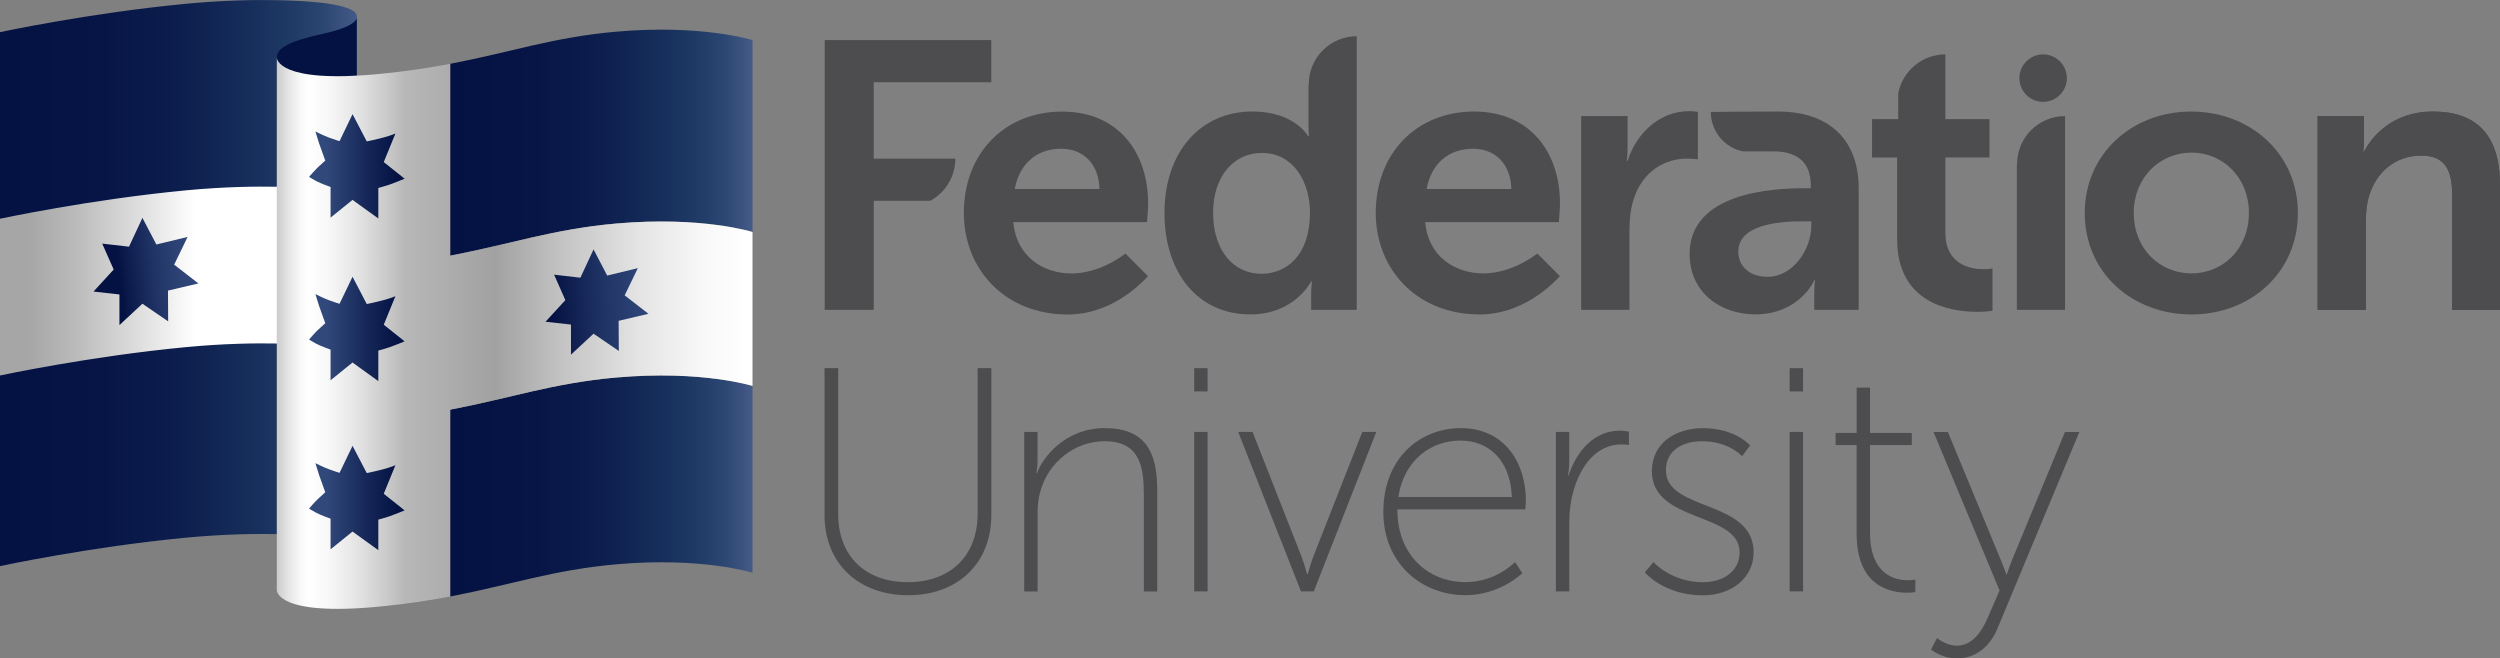
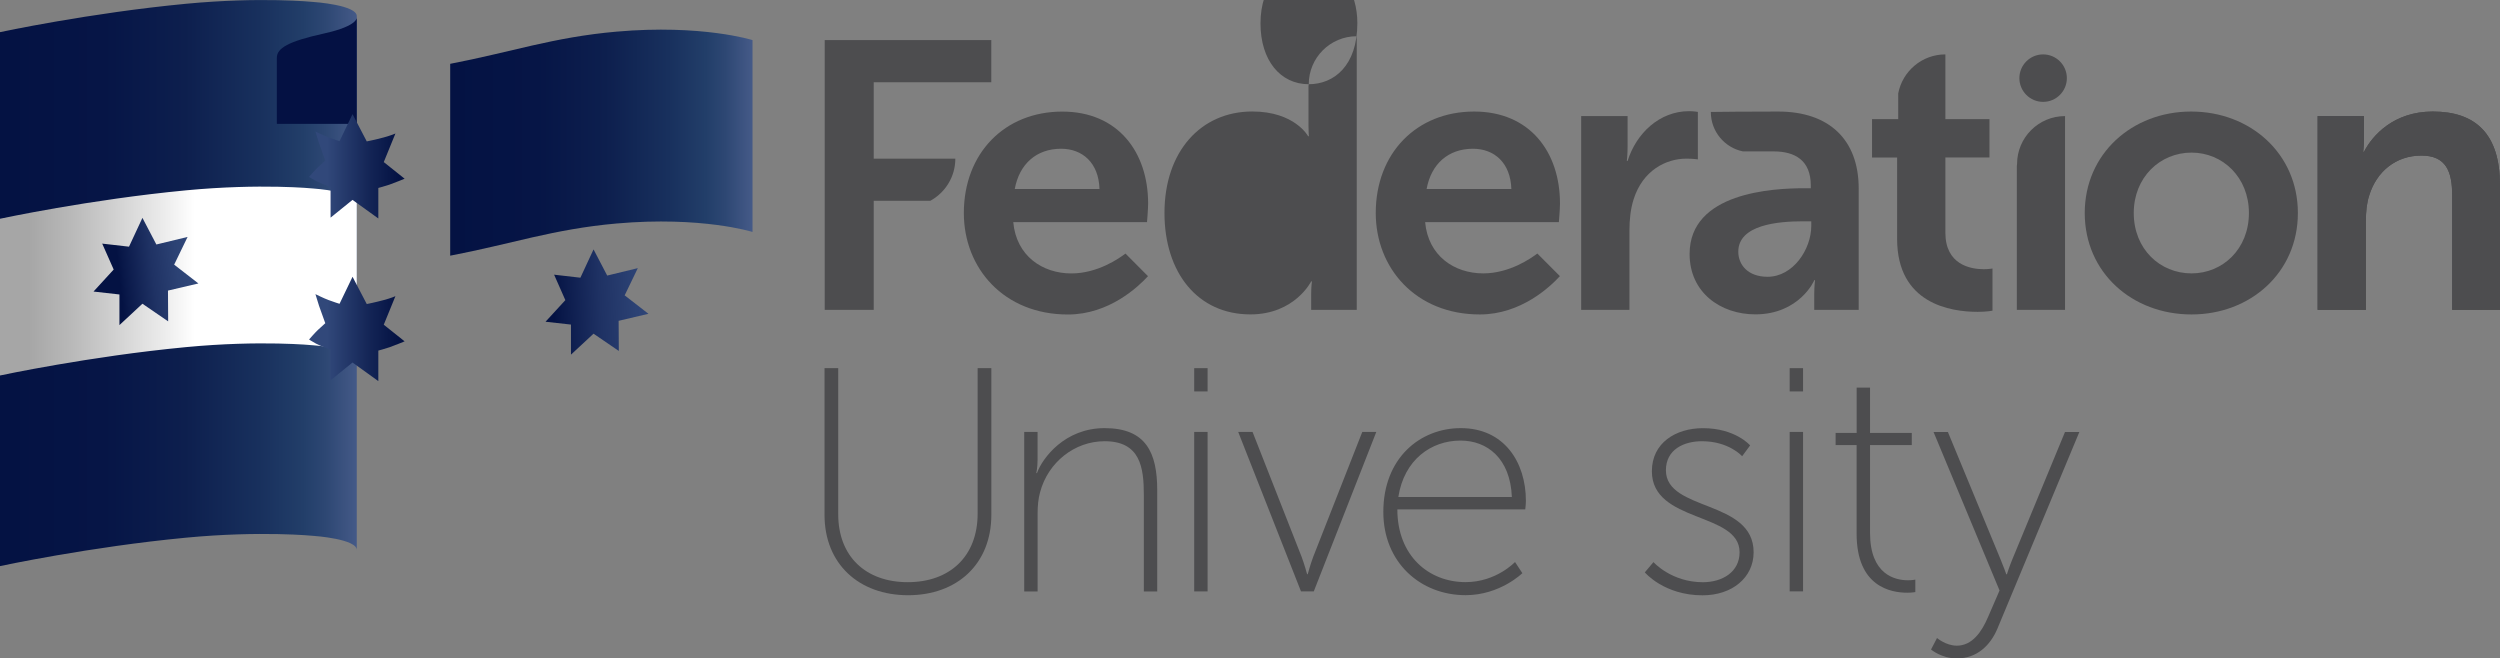
<svg xmlns="http://www.w3.org/2000/svg" xmlns:xlink="http://www.w3.org/1999/xlink" enable-background="new 0 0 538.16 141.73" viewBox="0 0 538.16 141.73">
  <rect x="0" y="0" width="538.16" height="141.73" fill="#808080" stroke="none" />
  <linearGradient id="a">
    <stop offset="0" stop-color="#455a88" />
    <stop offset=".091" stop-color="#2d4773" />
    <stop offset=".155" stop-color="#223e69" />
    <stop offset=".279" stop-color="#18305d" />
    <stop offset=".487" stop-color="#0d1f4e" />
    <stop offset=".716" stop-color="#061546" />
    <stop offset="1" stop-color="#041243" />
  </linearGradient>
  <linearGradient id="b" gradientUnits="userSpaceOnUse" x1="76.975" x2=".721" xlink:href="#a" y1="60.928" y2="60.928" />
  <linearGradient id="c" gradientUnits="userSpaceOnUse" x1="76.807" x2="0" y1="60.499" y2="60.499">
    <stop offset="0" stop-color="#fff" />
    <stop offset=".454" stop-color="#fff" />
    <stop offset=".55" stop-color="#eaeaea" />
    <stop offset=".797" stop-color="#b9b9b9" />
    <stop offset=".919" stop-color="#a6a6a6" />
  </linearGradient>
  <linearGradient id="d" gradientUnits="userSpaceOnUse" x1="161.991" x2="96.916" xlink:href="#a" y1="30.712" y2="30.712" />
  <linearGradient id="e" gradientUnits="userSpaceOnUse" x1="161.991" x2="96.916" xlink:href="#a" y1="104.613" y2="104.613" />
  <linearGradient id="f" gradientUnits="userSpaceOnUse" x1="57.854" x2="160.616" y1="71.731" y2="71.731">
    <stop offset="0" stop-color="#b8b8b8" />
    <stop offset=".01" stop-color="#c4c4c4" />
    <stop offset=".04" stop-color="#e4e4e4" />
    <stop offset=".066" stop-color="#f8f8f8" />
    <stop offset=".083" stop-color="#fff" />
    <stop offset=".125" stop-color="#f8f8f8" />
    <stop offset=".186" stop-color="#e4e4e4" />
    <stop offset=".26" stop-color="#c4c4c4" />
    <stop offset=".284" stop-color="#b8b8b8" />
    <stop offset=".473" stop-color="#a1a1a1" />
    <stop offset=".618" stop-color="#c4c4c4" />
    <stop offset=".776" stop-color="#e4e4e4" />
    <stop offset=".909" stop-color="#f8f8f8" />
    <stop offset="1" stop-color="#fff" />
  </linearGradient>
  <linearGradient id="g">
    <stop offset=".206" stop-color="#31487a" />
    <stop offset=".691" stop-color="#132455" />
    <stop offset="1" stop-color="#041243" />
  </linearGradient>
  <linearGradient id="h" gradientUnits="userSpaceOnUse" x1="66.436" x2="85.745" xlink:href="#g" y1="35.802" y2="35.802" />
  <linearGradient id="i" gradientUnits="userSpaceOnUse" x1="66.436" x2="85.745" xlink:href="#g" y1="70.811" y2="70.811" />
  <linearGradient id="j" gradientUnits="userSpaceOnUse" x1="66.436" x2="85.745" xlink:href="#g" y1="107.209" y2="107.209" />
  <linearGradient id="k">
    <stop offset=".006" stop-color="#31487a" />
    <stop offset=".251" stop-color="#2c4274" />
    <stop offset=".571" stop-color="#1f3264" />
    <stop offset=".932" stop-color="#091849" />
    <stop offset="1" stop-color="#041243" />
  </linearGradient>
  <linearGradient id="l" gradientUnits="userSpaceOnUse" x1="42.332" x2="25.63" xlink:href="#k" y1="57.08" y2="58.876" />
  <linearGradient id="m" gradientUnits="userSpaceOnUse" x1="142.854" x2="119.148" xlink:href="#k" y1="64.219" y2="65.296" />
  <path d="m76.8 118.49c.23-2.5-9.35-3.14-9.35-3.14s-11.23-1.14-27.39.39c-20.81 1.98-40.06 6.12-40.06 6.12v-114.94s19.25-4.13 40.06-6.11c16.16-1.54 27.39-.39 27.39-.39s9.58.64 9.35 3.14z" fill="url(#b)" />
  <path d="m76.8 3.63s.66 1.87-7.06 3.58-10.15 3.15-10.15 5.26 0 14.2 0 14.2h17.21z" fill="#041143" />
  <path d="m67.45 40.58s-11.23-1.14-27.39.39c-20.81 1.98-40.06 6.12-40.06 6.12v33.74s19.25-4.13 40.06-6.11c16.16-1.54 27.39-.39 27.39-.39s9.58.64 9.35 3.14v-33.75c.24-2.5-9.35-3.14-9.35-3.14z" fill="url(#c)" />
  <path d="m132.74 48.11c18.34-1.61 29.25 1.82 29.25 1.82v-41.3s-10.91-3.43-29.25-1.82c-13.61 1.19-22.85 4.45-35.83 6.93v41.3c12.98-2.47 22.22-5.73 35.83-6.93z" fill="url(#d)" />
-   <path d="m161.99 123.29v-40.21s-10.91-3.43-29.25-1.82c-13.61 1.19-22.85 4.45-35.83 6.93v40.21c12.97-2.48 22.22-5.74 35.83-6.93 18.35-1.62 29.25 1.82 29.25 1.82z" fill="url(#e)" />
-   <path d="m132.74 48.11c-13.61 1.19-22.85 4.45-35.83 6.93v-41.3c-4.51.86-9.47 1.63-15.23 2.18-21.79 2.1-22.09-3.28-22.1-3.53v41.32 33.12.01 40.2s-.21 5.69 22.1 3.54c5.76-.55 10.72-1.32 15.23-2.18v-40.21c12.97-2.48 22.22-5.74 35.83-6.93 18.34-1.61 29.25 1.82 29.25 1.82v-33.14s-10.9-3.44-29.25-1.83z" fill="url(#f)" />
  <path d="m75.89 24.57 3.06 5.87s1.94-.39 3.63-.85 2.54-.85 2.54-.85l-2.51 6.15 4.49 3.58s-2.25.93-3.22 1.26-2.44.73-2.44.73v6.57l-5.56-4-4.72 3.82v-6.6s-2.09-.73-3.15-1.3c-1.06-.58-1.48-.88-1.48-.88s1.37-1.57 1.95-2.1c.58-.52 1.54-1.4 1.54-1.4s-1.1-3.04-1.34-3.74c-.24-.71-.78-2.52-.78-2.52s1.71.85 2.79 1.26 2.4.82 2.4.82z" fill="url(#h)" />
  <path d="m75.89 59.58 3.06 5.87s1.94-.39 3.63-.85c1.7-.45 2.54-.85 2.54-.85l-2.51 6.15 4.49 3.58s-2.25.93-3.22 1.26-2.44.73-2.44.73v6.57l-5.56-4-4.72 3.82v-6.6s-2.09-.73-3.15-1.3c-1.06-.58-1.48-.88-1.48-.88s1.37-1.57 1.95-2.1c.58-.52 1.54-1.4 1.54-1.4s-1.1-3.04-1.34-3.74c-.24-.71-.78-2.52-.78-2.52s1.71.85 2.79 1.26 2.4.82 2.4.82z" fill="url(#i)" />
-   <path d="m75.89 95.97 3.06 5.87s1.94-.39 3.63-.85 2.54-.85 2.54-.85l-2.51 6.15 4.49 3.58s-2.25.93-3.22 1.26-2.44.73-2.44.73v6.57l-5.56-4-4.72 3.82v-6.6s-2.09-.73-3.15-1.3c-1.06-.58-1.48-.88-1.48-.88s1.37-1.57 1.95-2.1c.58-.52 1.54-1.4 1.54-1.4s-1.1-3.04-1.34-3.74c-.24-.71-.78-2.52-.78-2.52s1.71.85 2.79 1.26 2.4.82 2.4.82z" fill="url(#j)" />
  <path d="m30.66 46.9 3 5.73 6.72-1.63-2.89 5.97 5.22 4.05-6.55 1.53.04 6.63-5.54-3.8-4.95 4.6v-6.59l-5.58-.63 4.34-4.74-2.47-5.58 5.77.66z" fill="url(#l)" />
  <path d="m127.77 53.69 2.94 5.63 6.59-1.6-2.83 5.86 5.12 3.97-6.42 1.51.04 6.49-5.44-3.72-4.86 4.51v-6.47l-5.48-.61 4.27-4.65-2.42-5.48 5.66.65z" fill="url(#m)" />
  <g fill="#4d4d4f">
    <path d="m471.67 24.01c12.76 0 22.98 9.08 22.98 21.84 0 12.84-10.23 21.84-22.9 21.84-12.76 0-22.98-9-22.98-21.84 0-12.76 10.22-21.84 22.9-21.84m.09 34.84c6.71 0 12.35-5.24 12.35-13 0-7.69-5.64-13-12.35-13-6.79 0-12.44 5.32-12.44 13 0 7.77 5.65 13 12.44 13" />
    <path d="m498.9 24.99h9.98v4.83c0 1.55-.16 2.86-.16 2.86h.16c1.8-3.52 6.38-8.67 14.81-8.67 9.24 0 14.47 4.83 14.47 15.87v26.82h-10.3v-24.7c0-5.07-1.31-8.51-6.63-8.51-5.56 0-9.65 3.52-11.2 8.51-.57 1.72-.74 3.6-.74 5.56v19.14h-10.39z" />
    <path d="m382.78 24.01c-7.12 0-12.2.06-14.5.09v.02c0 4.18 2.97 7.67 6.91 8.47h6.59c4.58 0 8.02 1.88 8.02 7.36v.57h-1.39c-6.79 0-24.7.9-24.7 14.15 0 8.34 6.71 13 14.15 13 9.49 0 12.76-7.36 12.68-7.36h.17s-.17 1.31-.17 2.95v3.44h9.57v-26.09c.01-10.55-6.37-16.6-17.33-16.6m7.12 24.61c0 5.07-3.93 10.96-9.41 10.96-4.25 0-6.3-2.61-6.3-5.4 0-5.81 8.59-6.54 13.91-6.54h1.8z" />
    <path d="m205.65 34.15h-17.57v-16.44h25.31v-9.08h-35.86v58.07h10.55v-23.47h12.17c3.21-1.75 5.4-5.16 5.4-9.08" />
    <path d="m434.2 35.32-.05.38v31h10.38v-41.71c-5.71 0-10.33 4.62-10.33 10.33" />
    <path d="m427.03 57.95c-2.86 0-8.26-.98-8.26-7.85v-16.2h9.49v-8.26h-9.49v-13.93c-5.04 0-9.23 3.61-10.15 8.39v5.55h-5.64v8.26h5.4v17.51c0 13.98 11.53 15.71 17.34 15.71 1.96 0 3.19-.25 3.19-.25v-9.08c0-.01-.73.15-1.88.15" />
-     <path d="m281.73 18.13-.06.39v8.43c0 1.31.08 2.37.08 2.37h-.16s-2.86-5.32-12.02-5.32c-11.04 0-18.9 8.59-18.9 21.84 0 12.92 7.2 21.84 18.49 21.84 9.57 0 13.09-7.11 13.09-7.11h.16s-.16 1.15-.16 2.7v3.44h9.81v-58.91c-5.71 0-10.33 4.63-10.33 10.33m-10.2 40.8c-6.13 0-10.39-5.15-10.39-13.09 0-8.26 4.75-12.92 10.47-12.92 6.95 0 10.38 6.38 10.38 12.84.01 9.24-5.07 13.17-10.46 13.17" />
+     <path d="m281.73 18.13-.06.39v8.43c0 1.31.08 2.37.08 2.37h-.16s-2.86-5.32-12.02-5.32c-11.04 0-18.9 8.59-18.9 21.84 0 12.92 7.2 21.84 18.49 21.84 9.57 0 13.09-7.11 13.09-7.11h.16s-.16 1.15-.16 2.7v3.44h9.81v-58.91c-5.71 0-10.33 4.63-10.33 10.33c-6.13 0-10.39-5.15-10.39-13.09 0-8.26 4.75-12.92 10.47-12.92 6.95 0 10.38 6.38 10.38 12.84.01 9.24-5.07 13.17-10.46 13.17" />
    <path d="m444.92 16.82c0 2.82-2.29 5.11-5.11 5.11s-5.11-2.29-5.11-5.11 2.29-5.11 5.11-5.11 5.11 2.29 5.11 5.11" />
    <path d="m242.27 54.58c-1.31 1.01-5.97 4.28-11.64 4.28-6.22 0-11.86-3.76-12.51-11.04h28.79s.24-2.78.24-4.01c0-11.04-6.46-19.79-18.48-19.79-12.44 0-21.19 9-21.19 21.84 0 11.86 8.59 21.84 22.41 21.84 8.88 0 15.18-6.01 17.23-8.25zm-13.85-22.56c4.58 0 8.1 3.02 8.26 8.67h-18.24c.99-5.39 4.66-8.67 9.98-8.67" />
    <path d="m330.93 54.57c-1.32 1.01-5.97 4.28-11.64 4.28-6.22 0-11.86-3.76-12.51-11.04h28.79s.24-2.78.24-4.01c0-11.04-6.46-19.79-18.48-19.79-12.43 0-21.18 9-21.18 21.84 0 11.86 8.59 21.84 22.41 21.84 8.89 0 15.18-6.01 17.23-8.25zm-13.85-22.55c4.58 0 8.09 3.02 8.26 8.67h-18.24c.98-5.4 4.66-8.67 9.98-8.67" />
    <path d="m340.38 24.99h9.98v6.71c0 1.55-.16 2.95-.16 2.95h.16c1.88-5.97 6.87-10.72 13.25-10.72.98 0 1.88.16 1.88.16v10.22s-1.06-.16-2.46-.16c-4.42 0-9.4 2.54-11.37 8.75-.65 2.04-.9 4.33-.9 6.79v17.01h-10.39v-41.71" />
    <path d="m498.9 24.99h9.98v4.83c0 1.55-.16 2.86-.16 2.86h.16c1.8-3.52 6.38-8.67 14.81-8.67 9.24 0 14.47 4.83 14.47 15.87v26.82h-10.3v-24.7c0-5.07-1.31-8.51-6.63-8.51-5.56 0-9.65 3.52-11.2 8.51-.57 1.72-.74 3.6-.74 5.56v19.14h-10.39z" />
    <path d="m177.49 79.25h2.95v31.45c0 9.06 5.9 14.62 14.97 14.62 9.06 0 15.04-5.56 15.04-14.76v-31.31h2.95v31.58c0 10.57-7.35 17.3-17.92 17.3s-17.99-6.73-17.99-17.3z" />
    <path d="m220.47 92.98h2.88v6.04c0 1.58-.27 2.82-.27 2.82h.14c1.17-3.23 5.97-9.68 14.56-9.68 8.93 0 11.33 5.29 11.33 13.39v21.77h-2.88v-20.74c0-5.97-.76-11.6-8.45-11.6-6.45 0-12.15 4.53-13.87 10.92-.41 1.44-.55 3.02-.55 4.67v16.75h-2.88v-34.34z" />
    <path d="m257.07 92.98h2.88v34.33h-2.88z" />
    <path d="m266.54 92.98h3.09l10.57 26.91c.62 1.65 1.17 3.71 1.17 3.71h.14s.55-2.06 1.17-3.71l10.57-26.91h3.02l-13.46 34.33h-2.75z" />
    <path d="m314.46 92.16c9.34 0 14.01 7.35 14.01 15.65 0 .76-.14 1.85-.14 1.85h-27.53c0 9.96 6.73 15.65 14.69 15.65 6.59 0 10.64-4.33 10.64-4.33l1.58 2.4s-4.81 4.74-12.22 4.74c-9.68 0-17.71-7-17.71-17.92 0-11.59 7.9-18.04 16.68-18.04zm10.99 14.83c-.34-8.38-5.36-12.15-11.05-12.15-6.32 0-12.15 4.12-13.39 12.15z" />
-     <path d="m334.92 92.98h2.88v6.52c0 1.58-.27 2.82-.27 2.82h.14c1.72-5.29 5.56-9.61 10.99-9.61 1.03 0 1.99.21 1.99.21v2.88s-.82-.14-1.58-.14c-5.36 0-8.72 4.53-10.23 9.61-.76 2.4-1.03 4.94-1.03 7.21v14.83h-2.88v-34.33z" />
    <path d="m355.93 121s3.84 4.33 10.64 4.33c4.19 0 7.9-2.2 7.9-6.45 0-8.72-18.88-6.25-18.88-17.44 0-6.11 5.15-9.27 10.99-9.27 7 0 10.16 3.71 10.16 3.71l-1.72 2.33s-2.82-3.23-8.65-3.23c-3.91 0-7.76 1.79-7.76 6.25 0 8.93 18.88 6.25 18.88 17.65 0 5.49-4.67 9.27-10.99 9.27-8.31 0-12.43-4.94-12.43-4.94z" />
    <path d="m385.25 92.98h2.88v34.32h-2.88z" />
    <path d="m399.67 95.8h-4.53v-2.61h4.53v-9.75h2.88v9.75h8.99v2.61h-8.99v18.88c0 9.06 5.42 10.23 8.17 10.23.96 0 1.58-.14 1.58-.14v2.68s-.69.14-1.72.14c-3.57 0-10.92-1.3-10.92-12.7v-19.09z" />
    <path d="m416.97 137.34s1.92 1.65 4.26 1.65c3.3 0 5.36-2.95 6.73-6.18l2.47-5.7-14.21-34.12h3.09l11.33 27.4c.69 1.65 1.24 3.23 1.24 3.23h.14s.48-1.58 1.17-3.23l11.33-27.4h3.09l-17.65 42.36c-1.51 3.57-4.39 6.39-8.72 6.39-3.3 0-5.56-1.92-5.56-1.92z" />
    <path d="m385.25 79.25h2.88v5.01h-2.88z" />
    <path d="m257.07 79.25h2.88v5.01h-2.88z" />
  </g>
</svg>